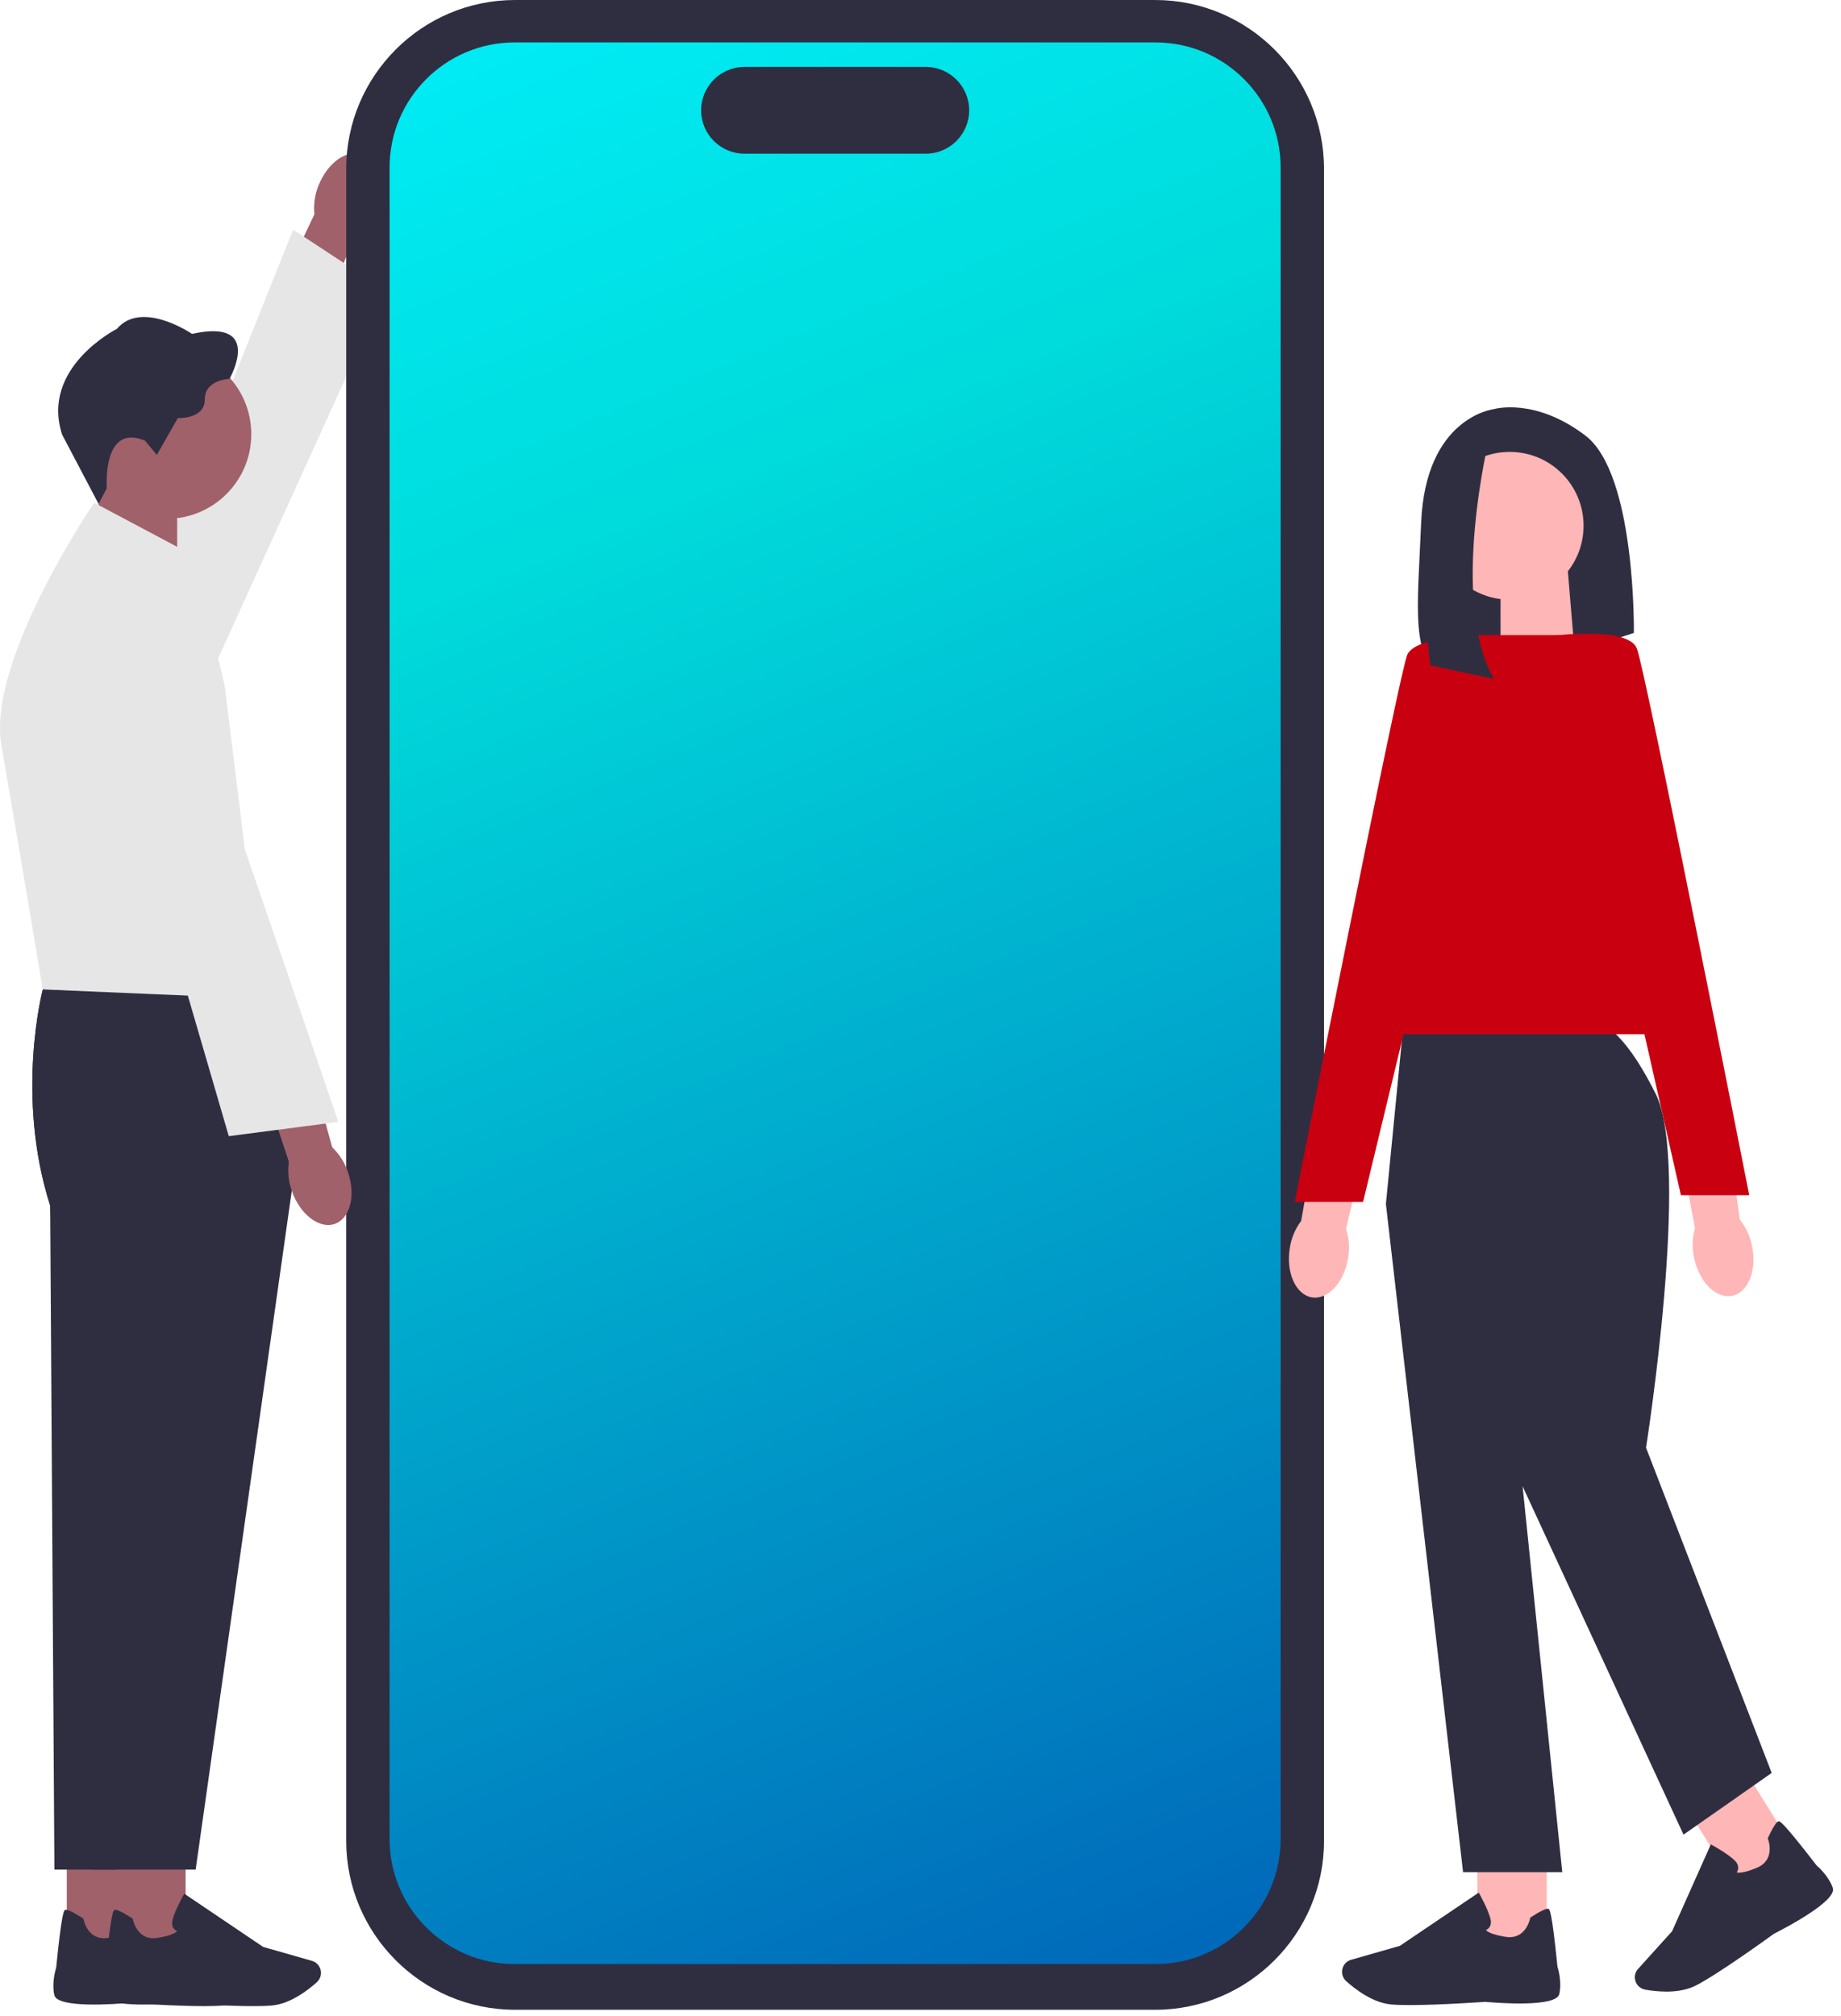
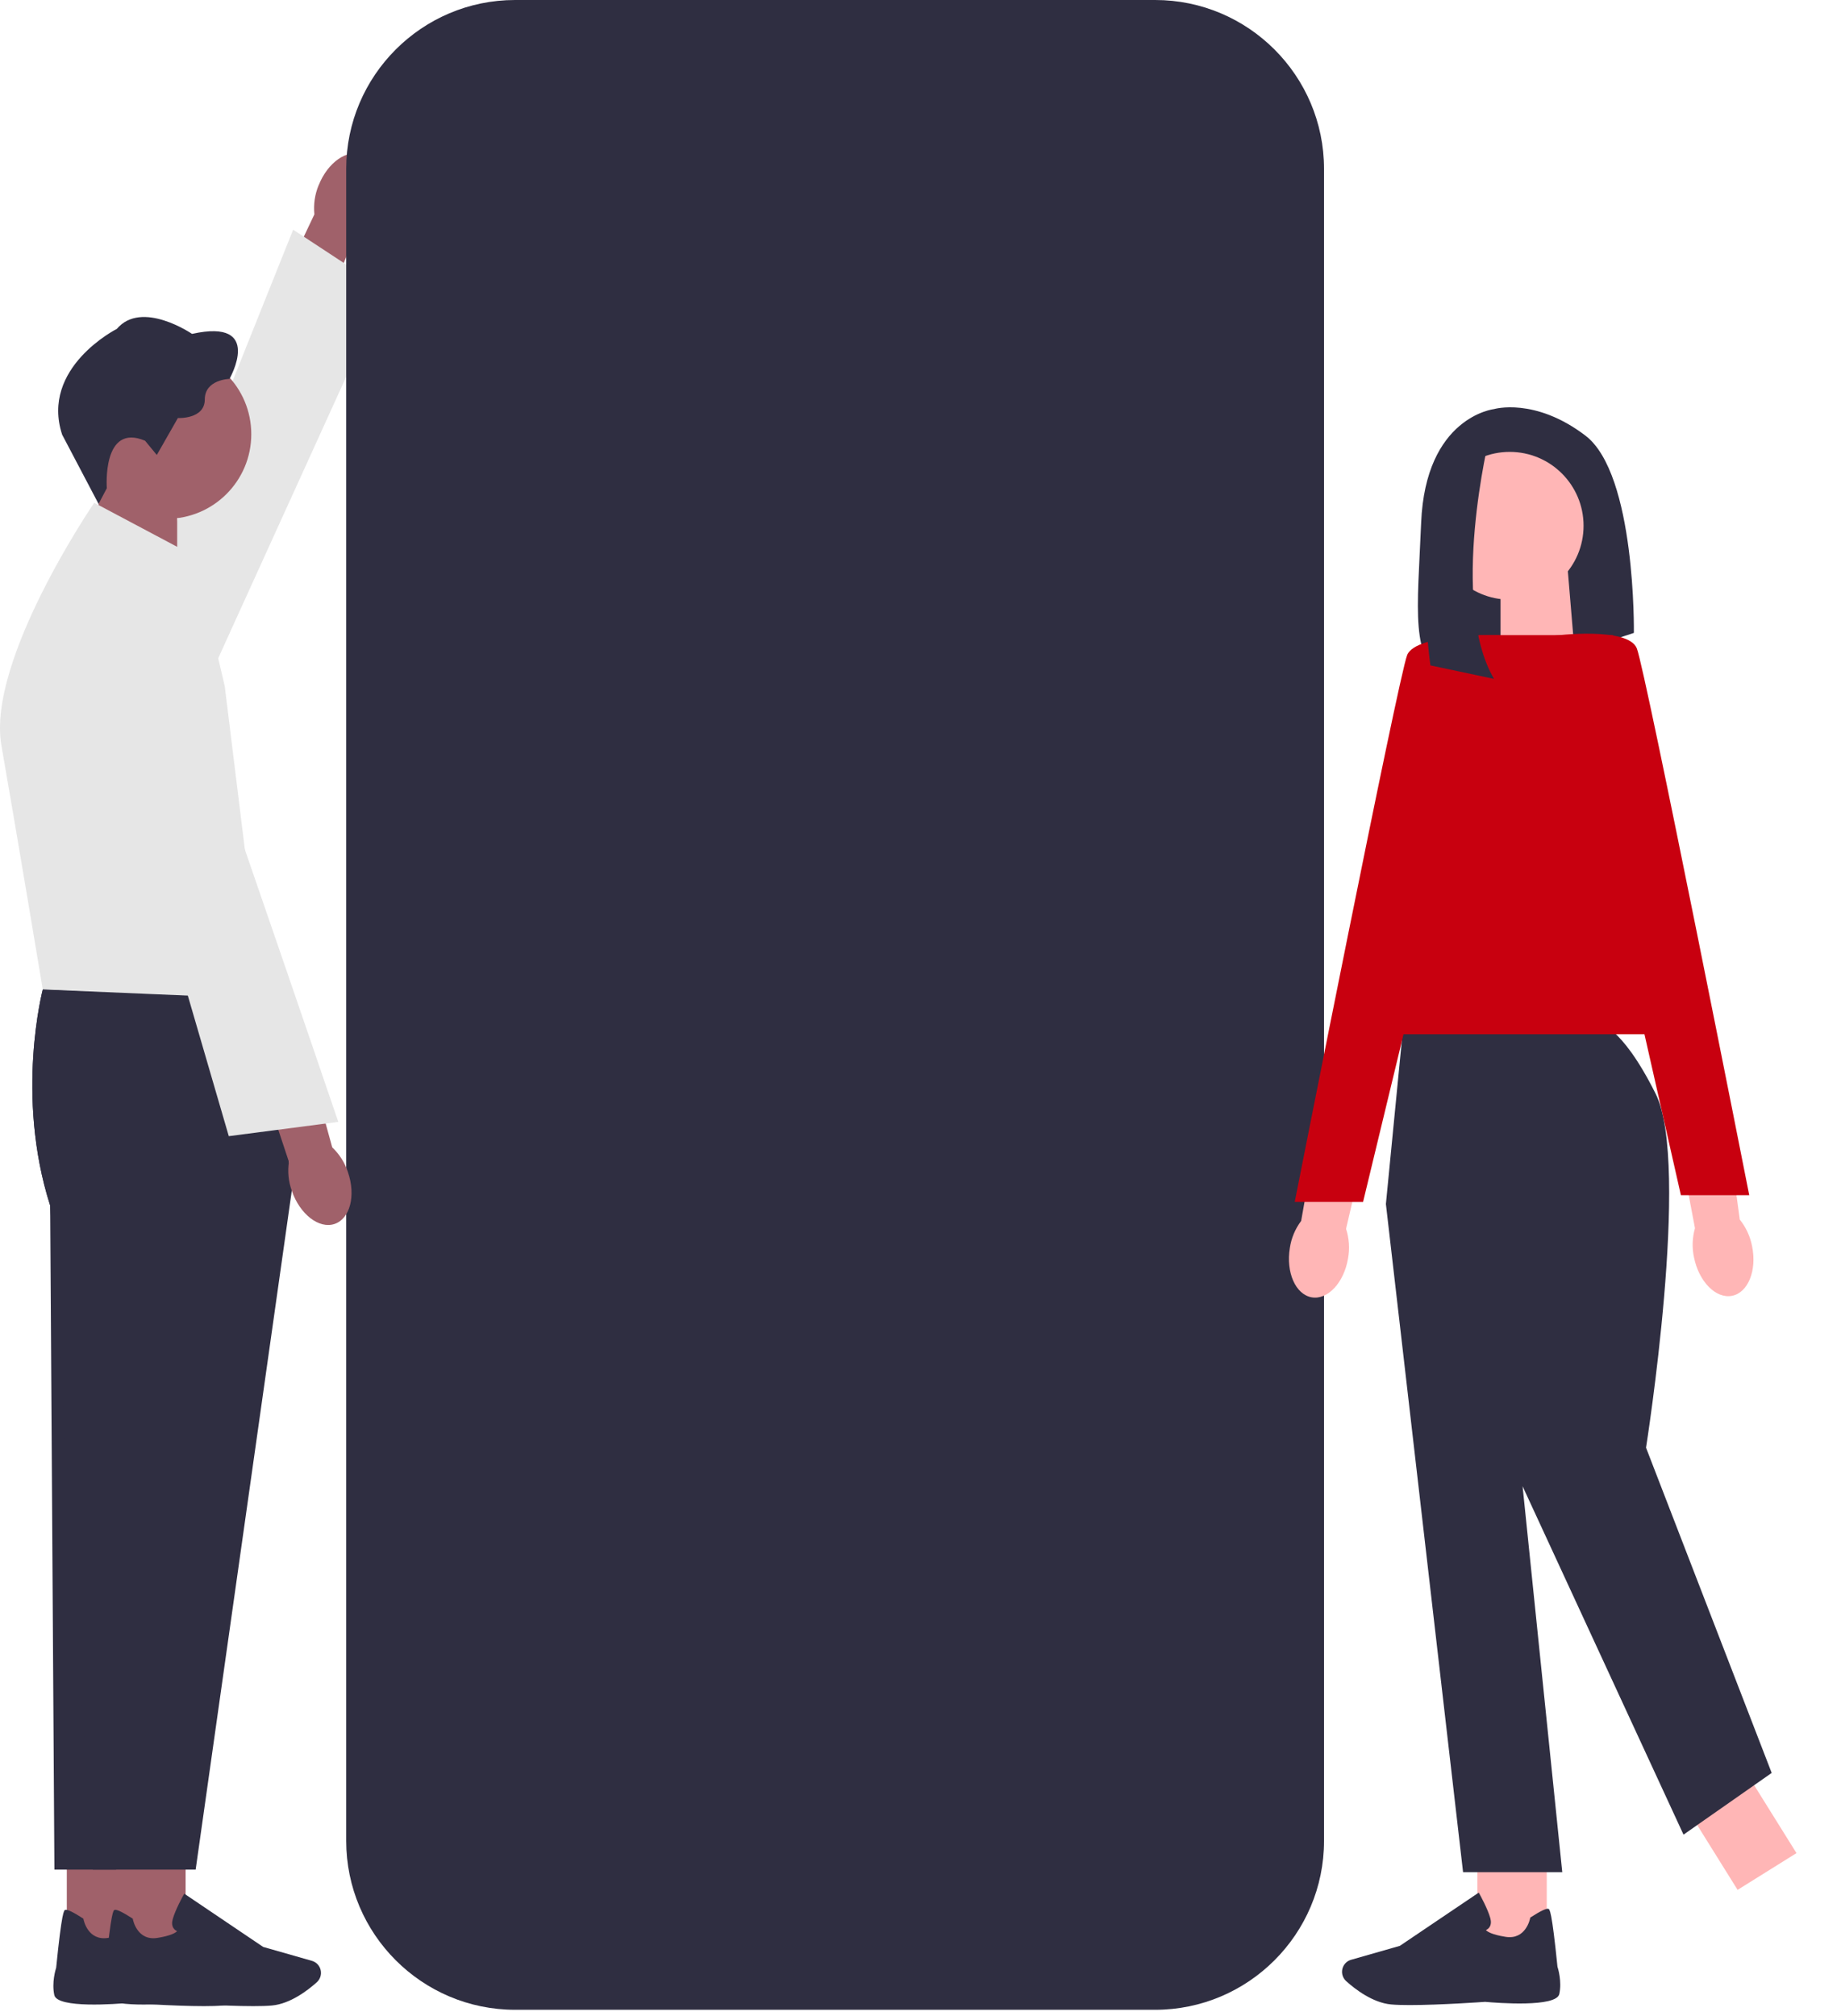
<svg xmlns="http://www.w3.org/2000/svg" width="211" height="231" viewBox="0 0 211 231" fill="none">
  <path d="M36.521 21.233C37.565 18.592 39.818 17.027 41.55 17.734C43.283 18.44 43.841 21.157 42.797 23.797C42.394 24.857 41.736 25.799 40.874 26.543L36.3 37.667L30.955 35.277L36.031 24.564C35.916 23.421 36.084 22.277 36.517 21.229L36.521 21.233Z" fill="#A0616A" />
  <path d="M17.356 92.247C17.356 92.247 9.686 88.531 10.218 85.864C10.75 83.194 33.6 26.319 33.6 26.319L44.181 33.271L17.356 92.25V92.247Z" fill="#E6E6E6" />
  <path d="M132.397 230.29H59.032C48.36 230.29 39.68 221.609 39.68 210.938V19.352C39.68 8.681 48.36 0 59.032 0H132.397C143.069 0 151.749 8.681 151.749 19.352V210.938C151.749 221.609 143.069 230.29 132.397 230.29Z" fill="#2F2E41" />
-   <path d="M132.45 225.051H58.978C51.08 225.051 44.652 218.623 44.652 210.725V19.189C44.652 11.29 51.08 4.863 58.978 4.863H132.45C140.348 4.863 146.776 11.29 146.776 19.189V210.725C146.776 218.623 140.348 225.051 132.45 225.051Z" fill="url(#paint0_linear_392_3047)" />
  <path d="M106.105 17.612H85.328C82.585 17.612 80.356 15.382 80.356 12.639C80.356 9.896 82.585 7.666 85.328 7.666H106.105C108.848 7.666 111.078 9.896 111.078 12.639C111.078 15.382 108.848 17.612 106.105 17.612Z" fill="#2F2E41" />
  <path d="M171.218 46.879C171.218 46.879 163.385 47.764 162.88 59.891C162.458 69.996 161.599 75.63 165.71 77.738C167.18 78.49 168.909 78.559 170.477 78.042L187.261 72.522C187.261 72.522 187.516 54.329 181.703 49.911C175.891 45.489 171.218 46.879 171.218 46.879Z" fill="#2F2E41" />
  <path d="M180.473 74.756L171.979 77.548V65.323H179.683L180.473 74.756Z" fill="#FFB6B6" />
  <path d="M154.506 144.167C154.046 146.967 152.177 148.976 150.334 148.654C148.492 148.331 147.367 145.797 147.831 142.993C147.998 141.872 148.443 140.809 149.126 139.901L151.231 128.059L156.96 129.26L154.274 140.805C154.627 141.899 154.707 143.05 154.506 144.167Z" fill="#FFB6B6" />
  <path d="M200.812 142.807C201.378 145.588 200.341 148.129 198.503 148.483C196.664 148.836 194.715 146.864 194.153 144.083C193.913 142.974 193.951 141.827 194.263 140.733L192.025 128.914L197.807 127.999L199.399 139.745C200.117 140.642 200.6 141.69 200.812 142.807Z" fill="#FFB6B6" />
  <path d="M177.277 211.629H169.322V222.916H177.277V211.629Z" fill="#FFB6B6" />
  <path d="M161.575 229.75C160.74 229.75 159.995 229.731 159.433 229.678C157.32 229.484 155.303 227.923 154.289 227.011C153.833 226.601 153.689 225.947 153.924 225.385C154.095 224.982 154.433 224.679 154.855 224.561L160.439 222.965L169.481 216.864L169.583 217.046C169.621 217.115 170.51 218.714 170.807 219.793C170.921 220.203 170.89 220.545 170.719 220.811C170.602 220.994 170.434 221.1 170.302 221.161C170.465 221.332 170.978 221.681 172.558 221.932C174.864 222.297 175.35 219.907 175.369 219.808L175.385 219.729L175.453 219.683C176.551 218.976 177.227 218.653 177.459 218.722C177.603 218.764 177.846 218.84 178.503 225.347C178.568 225.552 179.028 227.049 178.716 228.481C178.378 230.039 171.57 229.503 170.207 229.382C170.169 229.385 165.07 229.75 161.579 229.75H161.575Z" fill="#2F2E41" />
  <path d="M199.926 202.762L193.176 206.972L199.148 216.549L205.898 212.339L199.926 202.762Z" fill="#FFB6B6" />
-   <path d="M190.964 228.204C190.03 228.204 189.171 228.09 188.559 227.984C187.959 227.877 187.488 227.399 187.389 226.798C187.321 226.365 187.446 225.928 187.743 225.606L191.637 221.297L196.081 211.337L196.264 211.435C196.332 211.473 197.931 212.359 198.756 213.118C199.071 213.407 199.227 213.715 199.219 214.03C199.216 214.25 199.132 214.425 199.048 214.551C199.276 214.611 199.896 214.634 201.37 214.011C203.52 213.103 202.669 210.816 202.631 210.721L202.6 210.645L202.635 210.573C203.193 209.392 203.592 208.761 203.827 208.696C203.976 208.655 204.219 208.59 208.219 213.768C208.382 213.905 209.564 214.934 210.058 216.313C210.593 217.814 204.534 220.963 203.315 221.579C203.277 221.609 196.936 226.217 194.33 227.528C193.297 228.048 192.073 228.208 190.96 228.208H190.964V228.204Z" fill="#2F2E41" />
  <path d="M183.134 117.244H160.861L158.84 137.963L167.684 214.52H179.054L174.507 170.304L192.951 210.223L203.056 203.15L188.654 165.882C188.654 165.882 193.798 133.416 189.756 125.328C185.714 117.244 183.134 117.244 183.134 117.244Z" fill="#2F2E41" />
  <path d="M194.213 118.509H155.559L169.455 72.777H184.868L194.213 118.509Z" fill="#C8000F" />
  <path d="M171.887 72.784C171.887 72.784 162.287 72.53 161.277 75.06C160.266 77.586 148.391 137.72 148.391 137.72H156.224L171.891 72.784H171.887Z" fill="#C8000F" />
  <path d="M178.131 72.838C178.131 72.838 186.587 71.766 187.598 74.293C188.608 76.819 200.484 136.953 200.484 136.953H192.651L178.131 72.838Z" fill="#C8000F" />
  <path d="M173.031 68.708C177.705 68.708 181.495 64.919 181.495 60.244C181.495 55.569 177.705 51.78 173.031 51.78C168.356 51.78 164.566 55.569 164.566 60.244C164.566 64.919 168.356 68.708 173.031 68.708Z" fill="#FFB6B6" />
  <path d="M170.713 50.036C170.713 50.036 166.055 68.951 171.233 77.791L163.939 76.242C163.939 76.242 161.113 55.541 166.796 51.776L170.713 50.032V50.036Z" fill="#2F2E41" />
  <path d="M10.578 66.379L20.307 69.578V55.571H11.479L10.578 66.379Z" fill="#A0616A" />
  <path d="M19.105 59.446C24.459 59.446 28.8 55.106 28.8 49.751C28.8 44.397 24.459 40.056 19.105 40.056C13.751 40.056 9.41 44.397 9.41 49.751C9.41 55.106 13.751 59.446 19.105 59.446Z" fill="#A0616A" />
  <path d="M16.634 50.511L17.971 52.133L20.387 47.901C20.387 47.901 23.472 48.061 23.472 45.77C23.472 43.479 26.302 43.415 26.302 43.415C26.302 43.415 30.31 36.417 22.01 38.259C22.01 38.259 16.25 34.316 13.39 37.686C13.39 37.686 4.61 42.108 7.122 49.804L11.297 57.74L12.243 55.944C12.243 55.944 11.669 48.403 16.634 50.504V50.511Z" fill="#2F2E41" />
  <path d="M15.611 211.751H7.656V223.037H15.611V211.751Z" fill="#A0616A" />
  <path d="M14.734 229.503C13.374 229.625 6.566 230.164 6.224 228.603C5.913 227.171 6.373 225.674 6.437 225.469C7.091 218.957 7.334 218.885 7.482 218.843C7.714 218.775 8.39 219.098 9.488 219.804L9.556 219.85L9.571 219.93C9.59 220.032 10.077 222.422 12.383 222.053C13.963 221.803 14.476 221.453 14.639 221.282C14.506 221.221 14.339 221.115 14.221 220.933C14.05 220.667 14.02 220.325 14.134 219.915C14.43 218.832 15.319 217.233 15.357 217.168L15.46 216.986L24.501 223.087L30.086 224.682C30.508 224.804 30.846 225.104 31.017 225.507C31.252 226.069 31.108 226.722 30.652 227.133C29.637 228.044 27.624 229.606 25.508 229.8C24.946 229.853 24.201 229.872 23.365 229.872C19.874 229.872 14.776 229.511 14.738 229.503H14.734Z" fill="#2F2E41" />
  <path d="M25.774 114.444L4.906 113.376C4.906 113.376 1.708 125.503 5.75 138.138L6.236 214.228H18.028L29.144 135.737L25.774 114.444Z" fill="#2F2E41" />
  <path d="M22.253 63.69L10.799 57.611C10.799 57.611 -1.544 75.649 0.162 85.42C1.871 95.191 4.903 113.38 4.903 113.38L30.17 114.448L25.759 78.627L22.253 63.69Z" fill="#E6E6E6" />
  <path d="M21.273 211.751H13.318V223.037H21.273V211.751Z" fill="#A0616A" />
  <path d="M20.394 229.503C19.034 229.625 12.226 230.164 11.885 228.603C11.573 227.171 12.033 225.674 12.097 225.469C12.751 218.957 12.994 218.885 13.142 218.843C13.374 218.775 14.05 219.098 15.148 219.804L15.216 219.85L15.232 219.93C15.251 220.032 15.737 222.422 18.043 222.053C19.623 221.803 20.136 221.453 20.299 221.282C20.166 221.221 19.999 221.115 19.881 220.933C19.71 220.667 19.68 220.325 19.794 219.915C20.09 218.832 20.979 217.233 21.017 217.168L21.12 216.986L30.161 223.087L35.746 224.682C36.168 224.804 36.506 225.104 36.677 225.507C36.912 226.069 36.768 226.722 36.312 227.133C35.298 228.044 33.284 229.606 31.168 229.8C30.606 229.853 29.861 229.872 29.026 229.872C25.534 229.872 20.436 229.511 20.398 229.503H20.394Z" fill="#2F2E41" />
  <path d="M30.171 114.444L4.904 113.376C4.904 113.376 1.706 125.503 5.748 138.138L10.633 214.228H22.425L33.541 135.737L30.171 114.444Z" fill="#2F2E41" />
  <path d="M39.876 134.312C40.807 136.995 40.119 139.65 38.345 140.246C36.571 140.839 34.379 139.149 33.448 136.463C33.061 135.395 32.947 134.252 33.114 133.127L29.326 121.711L34.933 120.036L38.075 131.467C38.907 132.261 39.526 133.237 39.88 134.312H39.876Z" fill="#A0616A" />
  <path d="M8.086 67.983C8.086 67.983 16.322 65.794 17.663 68.165C19 70.535 38.774 128.553 38.774 128.553L26.222 130.187L8.09 67.983H8.086Z" fill="#E6E6E6" />
  <defs>
    <linearGradient id="paint0_linear_392_3047" x1="142.443" y1="226.355" x2="51.477" y2="4.231" gradientUnits="userSpaceOnUse">
      <stop stop-color="#0066B9" />
      <stop offset="0.755" stop-color="#00DBDB" />
      <stop offset="1" stop-color="#00ECF6" />
    </linearGradient>
  </defs>
</svg>